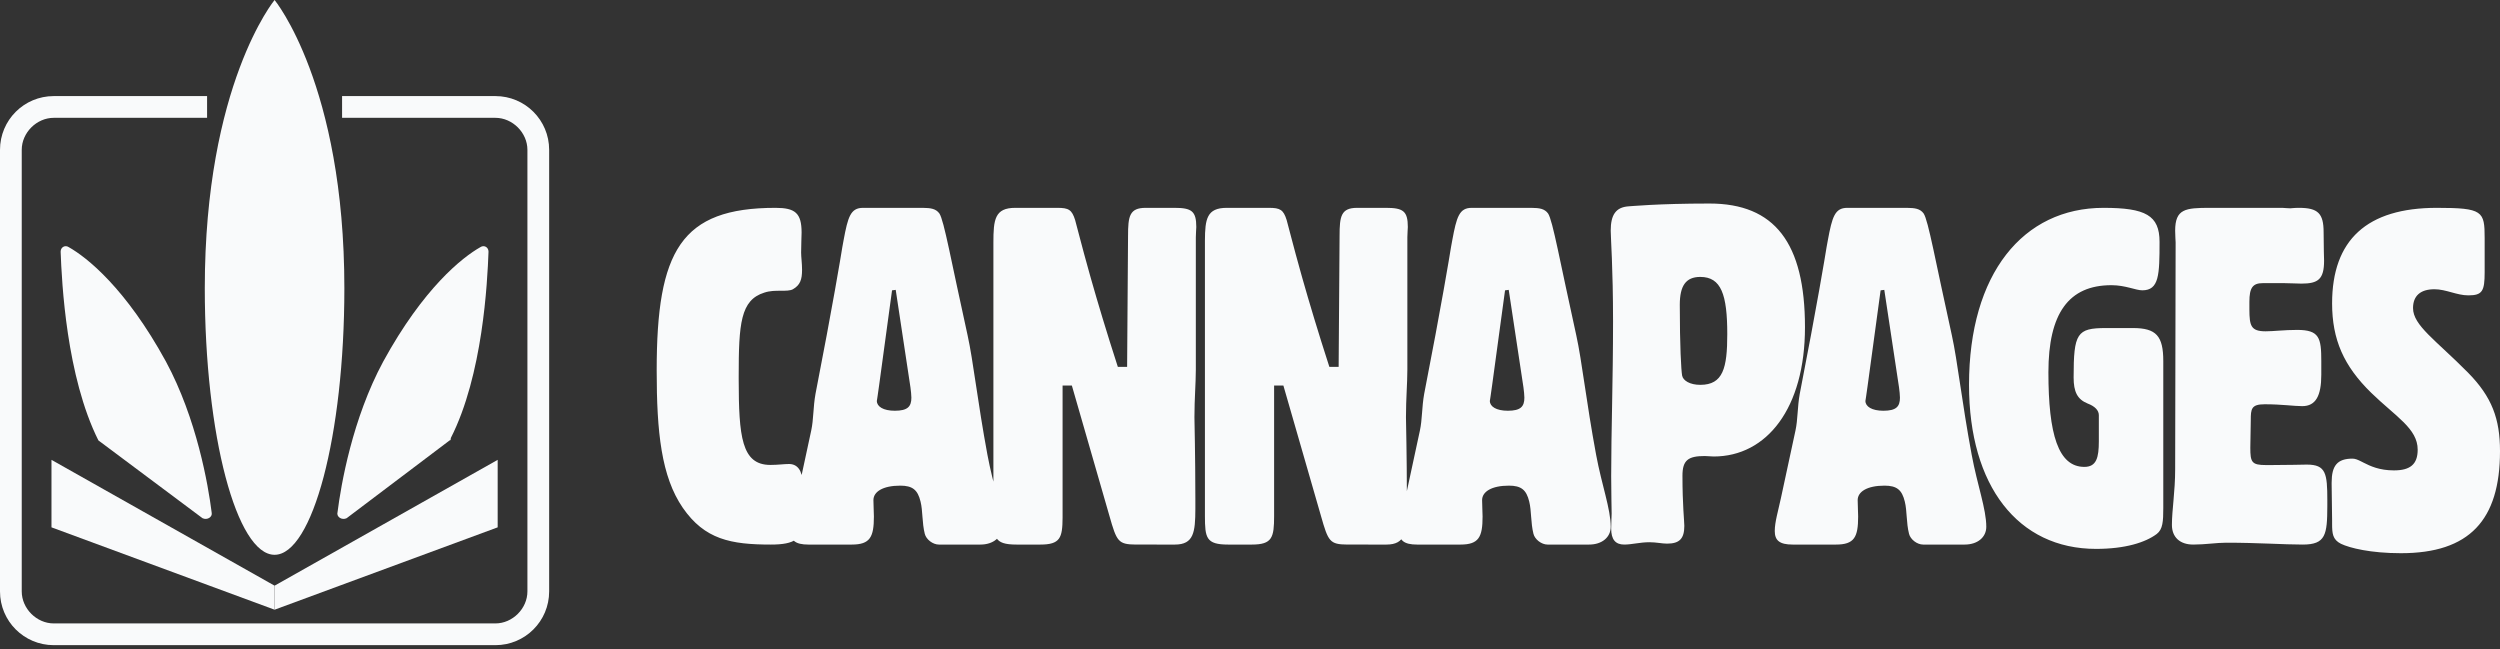
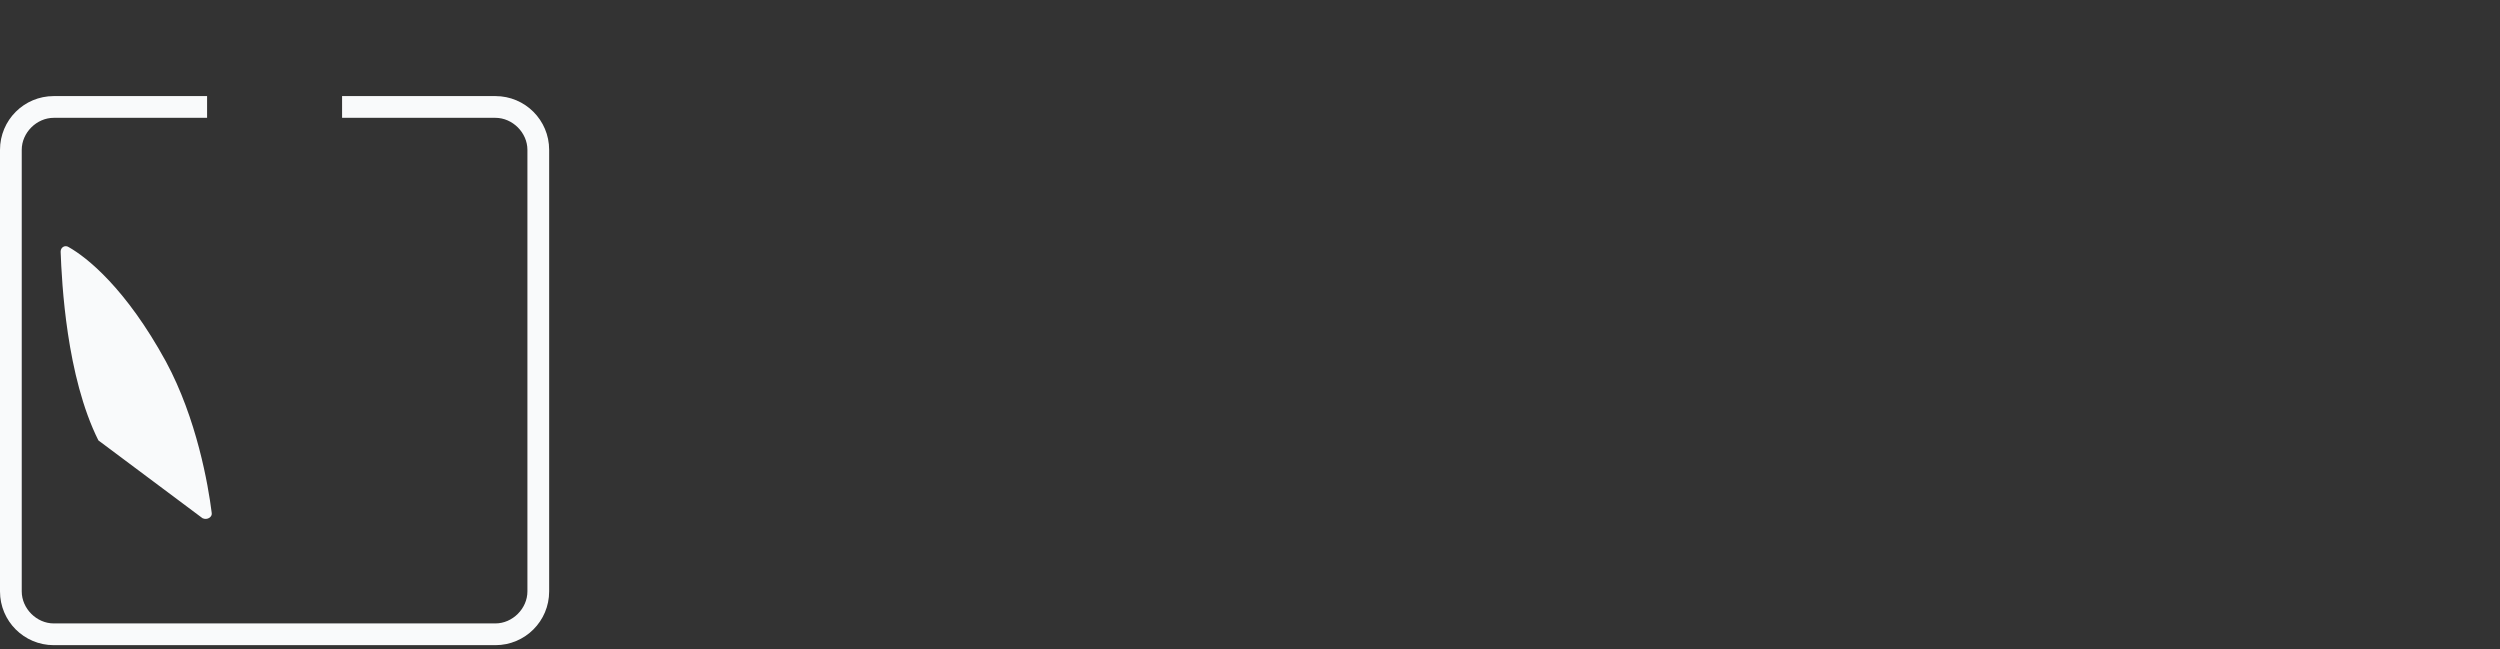
<svg xmlns="http://www.w3.org/2000/svg" width="651" height="169" viewBox="0 0 651 169" fill="none">
  <rect x="0" y="0" width="651" height="169" fill="#333333" stroke="none" />
-   <path d="M200.727 141.806C206.915 141.806 209.22 140.35 209.22 135.257C209.22 134.65 208.977 131.619 208.977 125.797C208.977 122.523 207.643 120.825 205.459 120.825C204.245 120.825 202.547 121.068 200.605 121.068C193.093 121.068 192.378 113.689 192.355 98.815L192.355 98.025C192.355 84.2 192.84 78.136 199.028 76.196C200.484 75.711 201.94 75.711 203.275 75.711C204.609 75.711 205.701 75.711 206.429 75.347C208.371 74.256 208.856 72.8 208.856 70.254C208.856 68.556 208.613 66.979 208.613 65.766C208.613 63.462 208.735 61.643 208.735 60.552C208.735 55.458 207.036 54.124 201.94 54.124C177.309 54.124 171 65.281 171 96.449C171 112.578 172.213 124.1 177.795 132.225C183.497 140.472 190.292 141.806 200.727 141.806ZM221.796 141.806C226.58 141.806 227.562 139.857 227.562 134.499C227.562 133.159 227.439 131.82 227.439 130.237C227.439 128.044 229.892 126.461 234.432 126.461C237.621 126.461 238.971 127.557 239.707 130.602C240.32 133.037 240.075 136.082 240.811 139.005C241.179 140.466 242.896 141.806 244.491 141.806H255.287C258.722 141.806 260.93 139.857 260.93 137.178C260.93 132.55 258.599 126.34 257.127 118.424C254.551 104.541 253.446 94.068 251.974 87.37C247.681 68.007 245.84 57.412 244.614 55.586C243.698 54.335 242.354 54.146 240.284 54.126L224.74 54.124C221.487 54.124 220.798 56.465 219.673 62.544L219.342 64.354C218.974 66.667 216.889 79.333 212.35 102.593C211.736 106.002 211.859 109.29 211.246 112.091L207.443 129.749C206.707 133.159 205.848 135.96 205.848 138.274C205.848 140.71 207.075 141.806 210.51 141.806H221.796ZM233.007 106.958C230.009 106.958 228.33 105.864 228.33 104.406C228.33 104.406 228.57 102.947 228.93 100.274L232.287 75.604L233.246 75.482L237.083 100.882C237.203 101.854 237.323 102.826 237.323 103.555C237.323 105.864 236.364 106.958 233.007 106.958ZM270.892 141.806C276.068 141.806 276.666 140.076 276.695 134.823L276.696 100.4H279.114L288.907 134.377C290.793 141.026 291.185 141.771 295.798 141.804L305.954 141.806C310.879 141.806 311.247 138.527 311.272 132.59L311.272 129.816C311.254 117.735 311.051 110.73 311.033 108.801L311.032 108.56C311.032 103.81 311.394 99.792 311.394 96.26V61.796C311.394 60.578 311.515 59.726 311.515 59.117C311.515 54.977 310.306 54.124 305.833 54.124H298.337C294.105 54.124 293.743 56.316 293.743 61.431L293.501 95.529H291.083C288.089 86.282 285.816 78.652 284.119 72.674L283.738 71.324C281.572 63.62 280.43 58.914 279.96 57.29C279.114 54.611 278.267 54.124 275.366 54.124H264.364C259.044 54.124 258.681 57.169 258.681 63.136V133.525C258.681 139.857 258.681 141.806 264.727 141.806H270.892ZM325.974 141.806C331.294 141.806 331.777 139.979 331.777 134.377V100.4H334.195L343.988 134.377C345.875 141.026 346.266 141.771 350.879 141.804L361.036 141.806C365.961 141.806 366.329 138.527 366.354 132.59L366.354 129.816C366.336 117.735 366.133 110.73 366.115 108.801L366.114 108.56C366.114 103.81 366.476 99.792 366.476 96.26V61.796C366.476 60.578 366.597 59.726 366.597 59.117C366.597 54.977 365.388 54.124 360.915 54.124H353.419C349.187 54.124 348.825 56.316 348.825 61.431L348.583 95.529H346.165C343.171 86.282 340.898 78.652 339.201 72.674L338.82 71.324C336.654 63.62 335.512 58.914 335.042 57.29C334.195 54.611 333.349 54.124 330.447 54.124H319.445C314.269 54.124 313.786 57.006 313.763 62.658V134.38C313.776 140.034 314.044 141.806 319.808 141.806H325.974ZM380.297 141.806C385.081 141.806 386.063 139.857 386.063 134.499C386.063 133.159 385.94 131.82 385.94 130.237C385.94 128.044 388.394 126.461 392.933 126.461C396.122 126.461 397.472 127.557 398.208 130.602C398.821 133.037 398.576 136.082 399.312 139.005C399.68 140.466 401.397 141.806 402.992 141.806H413.788C417.223 141.806 419.431 139.857 419.431 137.178C419.431 132.55 417.1 126.34 415.628 118.424C413.052 104.541 411.948 94.068 410.475 87.37C406.182 68.007 404.342 57.412 403.115 55.586C402.199 54.335 400.855 54.146 398.785 54.126L383.241 54.124C379.989 54.124 379.3 56.465 378.174 62.544L377.957 63.728C377.92 63.933 377.882 64.141 377.843 64.354C377.475 66.667 375.39 79.333 370.851 102.593C370.237 106.002 370.36 109.29 369.747 112.091L365.944 129.749C365.208 133.159 364.349 135.96 364.349 138.274C364.349 140.71 365.576 141.806 369.011 141.806H380.297ZM392.632 106.958C389.634 106.958 387.956 105.864 387.956 104.406C387.956 104.406 388.195 102.947 388.555 100.274L391.912 75.604L392.872 75.482L396.709 100.882C396.829 101.854 396.948 102.826 396.948 103.555C396.948 105.864 395.989 106.958 392.632 106.958ZM422.949 141.806C424.89 141.806 427.073 141.196 429.499 141.196C431.319 141.196 432.775 141.562 434.109 141.562C437.385 141.562 438.598 140.22 438.598 136.926C438.598 135.828 438.112 131.437 438.112 123.874C438.112 119.848 439.568 118.75 443.935 118.75C444.663 118.75 445.512 118.872 446.24 118.872C460.069 118.872 470.016 106.308 470.016 85.204C470.016 63.247 462.131 53 445.148 53C431.562 53 424.405 53.732 424.041 53.732C420.765 53.976 419.431 55.928 419.431 60.075C419.431 61.905 420.037 69.834 420.037 83.618C420.037 98.989 419.552 112.529 419.552 123.996C419.552 128.875 419.674 132.169 419.674 133.755C419.674 134.608 419.552 135.95 419.552 137.658C419.552 140.464 420.644 141.806 422.949 141.806ZM442.751 100.213C440.084 100.213 438.265 99.123 438.023 97.79C437.781 96.458 437.417 90.159 437.417 79.378C437.417 74.412 438.993 72.11 442.751 72.11C448.206 72.11 449.782 76.713 449.782 87.01C449.782 95.852 448.691 100.213 442.751 100.213ZM478.096 141.806C482.88 141.806 483.861 139.857 483.861 134.499C483.861 133.159 483.739 131.82 483.739 130.237C483.739 128.044 486.192 126.461 490.731 126.461C493.921 126.461 495.27 127.557 496.006 130.602C496.62 133.037 496.374 136.082 497.11 139.005C497.479 140.466 499.196 141.806 500.791 141.806H511.586C515.021 141.806 517.23 139.857 517.23 137.178C517.23 132.55 514.899 126.34 513.427 118.424C510.85 104.541 509.746 94.068 508.274 87.37C503.98 68.007 502.14 57.412 500.913 55.586C499.997 54.335 498.654 54.146 496.584 54.126L481.04 54.124C477.787 54.124 477.098 56.465 475.973 62.544L475.756 63.728C475.718 63.933 475.681 64.141 475.642 64.354C475.274 66.667 473.188 79.333 468.649 102.593C468.036 106.002 468.159 109.29 467.545 112.091L463.742 129.749C463.006 133.159 462.148 135.96 462.148 138.274C462.148 140.71 463.374 141.806 466.809 141.806H478.096ZM490.43 106.958C487.433 106.958 485.754 105.864 485.754 104.406C485.754 104.406 485.994 102.947 486.354 100.274L489.711 75.604L490.67 75.482L494.507 100.882C494.627 101.854 494.747 102.826 494.747 103.555C494.747 105.864 493.788 106.958 490.43 106.958ZM545.808 142.93C553.469 142.93 558.698 141.231 561.616 139.048C563.197 137.834 563.319 135.772 563.319 132.254V94.038C563.319 87.487 561.495 85.424 555.415 85.424H548.362C540.823 85.424 539.971 86.759 539.971 98.284C539.971 102.045 540.944 103.986 543.619 105.078C545.565 105.806 546.538 106.898 546.538 108.111V114.905C546.538 119.151 545.93 121.578 542.768 121.578C535.959 121.578 533.405 113.085 533.405 96.95C533.405 81.664 538.634 74.263 549.821 74.263C553.469 74.263 556.144 75.598 557.847 75.598C562.224 75.598 562.346 71.594 562.346 62.98C562.346 56.065 558.698 54.124 547.754 54.124C526.839 54.124 512.733 71.23 512.733 100.225C512.733 126.552 525.501 142.93 545.808 142.93ZM599.633 141.806C605.626 141.806 606.009 139.244 606.033 131.823L606.035 130.781C606.035 130.602 606.035 130.42 606.035 130.237C606.035 123.295 605.673 120.981 600.72 120.981L600.461 120.983C599.304 120.997 596.231 121.087 591.392 121.101L590.089 121.103C586.345 121.103 585.982 120.372 585.982 116.597L586.103 109.412C586.103 106.489 586.224 105.272 589.727 105.272C594.197 105.272 597.337 105.759 599.512 105.759C603.015 105.759 604.465 103.08 604.465 97.6V94.068C604.465 87.979 603.981 85.909 598.183 85.909C594.801 85.909 592.022 86.274 589.969 86.274C586.111 86.274 585.76 84.791 585.741 80.612L585.741 78.602C585.741 74.948 586.586 73.731 589.244 73.731H594.801C596.492 73.731 597.941 73.853 599.27 73.853C603.619 73.853 605.19 72.756 605.19 67.885C605.19 67.155 605.069 64.719 605.069 60.457C605.069 55.586 603.619 54.124 598.666 54.124C597.337 54.124 596.613 54.246 596.371 54.246C595.525 54.246 594.801 54.124 594.317 54.124H575.472C569.07 54.124 566.412 54.368 566.412 60.091C566.412 61.553 566.533 62.527 566.533 63.136L566.412 122.199C566.412 128.044 565.567 132.794 565.567 136.691C565.567 139.857 567.62 141.806 571.124 141.806C574.264 141.806 577.164 141.319 579.7 141.319C588.036 141.319 594.68 141.806 599.633 141.806ZM625.204 144.054C643.007 144.054 651 135.477 651 117.467C651 109.136 648.941 103.377 642.644 97.006C634.287 88.552 628.353 84.754 628.353 80.221C628.353 77.035 630.291 75.32 633.924 75.32C636.952 75.32 639.737 76.913 642.765 76.913C646.398 76.913 647.003 75.81 647.003 70.909V61.965C647.003 54.982 646.519 54.124 634.529 54.124C616.363 54.124 607.28 62.456 607.28 78.996C607.28 88.43 610.308 95.291 617.453 102.275C623.872 108.523 629.564 111.586 629.564 117.099C629.564 120.898 627.626 122.49 623.388 122.49C619.564 122.49 617.214 121.361 615.469 120.474L614.877 120.173C614.023 119.744 613.31 119.427 612.609 119.427C608.613 119.427 607.159 121.265 607.159 125.676V126.166L607.28 135.477V136.335C607.28 138.908 607.401 140.501 609.581 141.603C611.882 142.706 617.332 144.054 625.204 144.054Z" fill="#F9FAFB" />
  <path d="M128.998 168H14.002C6.256 168 0 161.745 0 154V39.021C0 31.277 6.256 25.021 14.002 25.021H53.923V30.681H14.002C9.533 30.681 5.66 34.553 5.66 39.021V154C5.66 158.468 9.533 162.34 14.002 162.34H128.998C133.467 162.34 137.34 158.468 137.34 154V39.021C137.34 34.553 133.467 30.681 128.998 30.681H89.077V25.021H128.998C136.744 25.021 143 31.277 143 39.021V154C143 161.745 136.744 168 128.998 168Z" fill="#F9FAFB" />
-   <path d="M99.802 94.128C91.758 109.021 88.779 126.298 87.885 133.447C87.588 134.638 89.077 135.532 90.269 134.936L117.081 114.681C117.379 114.681 117.379 114.383 117.379 114.085C125.721 97.702 126.913 73.575 127.21 65.532C127.21 64.34 126.019 63.745 125.125 64.34C120.358 67.021 110.229 75.064 99.802 94.128Z" fill="#F9FAFB" />
-   <path d="M71.5 152.511V158.766L129.594 137.319V119.745L71.5 152.511Z" fill="#F9FAFB" />
-   <path d="M13.406 137.319L71.5 158.766V152.511L13.406 119.745V137.319Z" fill="#F9FAFB" />
  <path d="M43.198 94.128C51.242 109.021 54.221 126.298 55.115 133.447C55.413 134.638 53.923 135.532 52.731 134.936L25.621 114.681C17.279 98 16.087 73.575 15.79 65.532C15.79 64.34 16.981 63.745 17.875 64.34C22.642 67.021 32.771 75.064 43.198 94.128Z" fill="#F9FAFB" />
-   <path d="M71.5 0C71.5 0 53.327 22.043 53.327 75.064C53.327 113.489 61.669 144.468 71.5 144.468C81.331 144.468 89.673 113.489 89.673 75.064C89.673 22.043 71.5 0 71.5 0Z" fill="#F9FAFB" />
</svg>